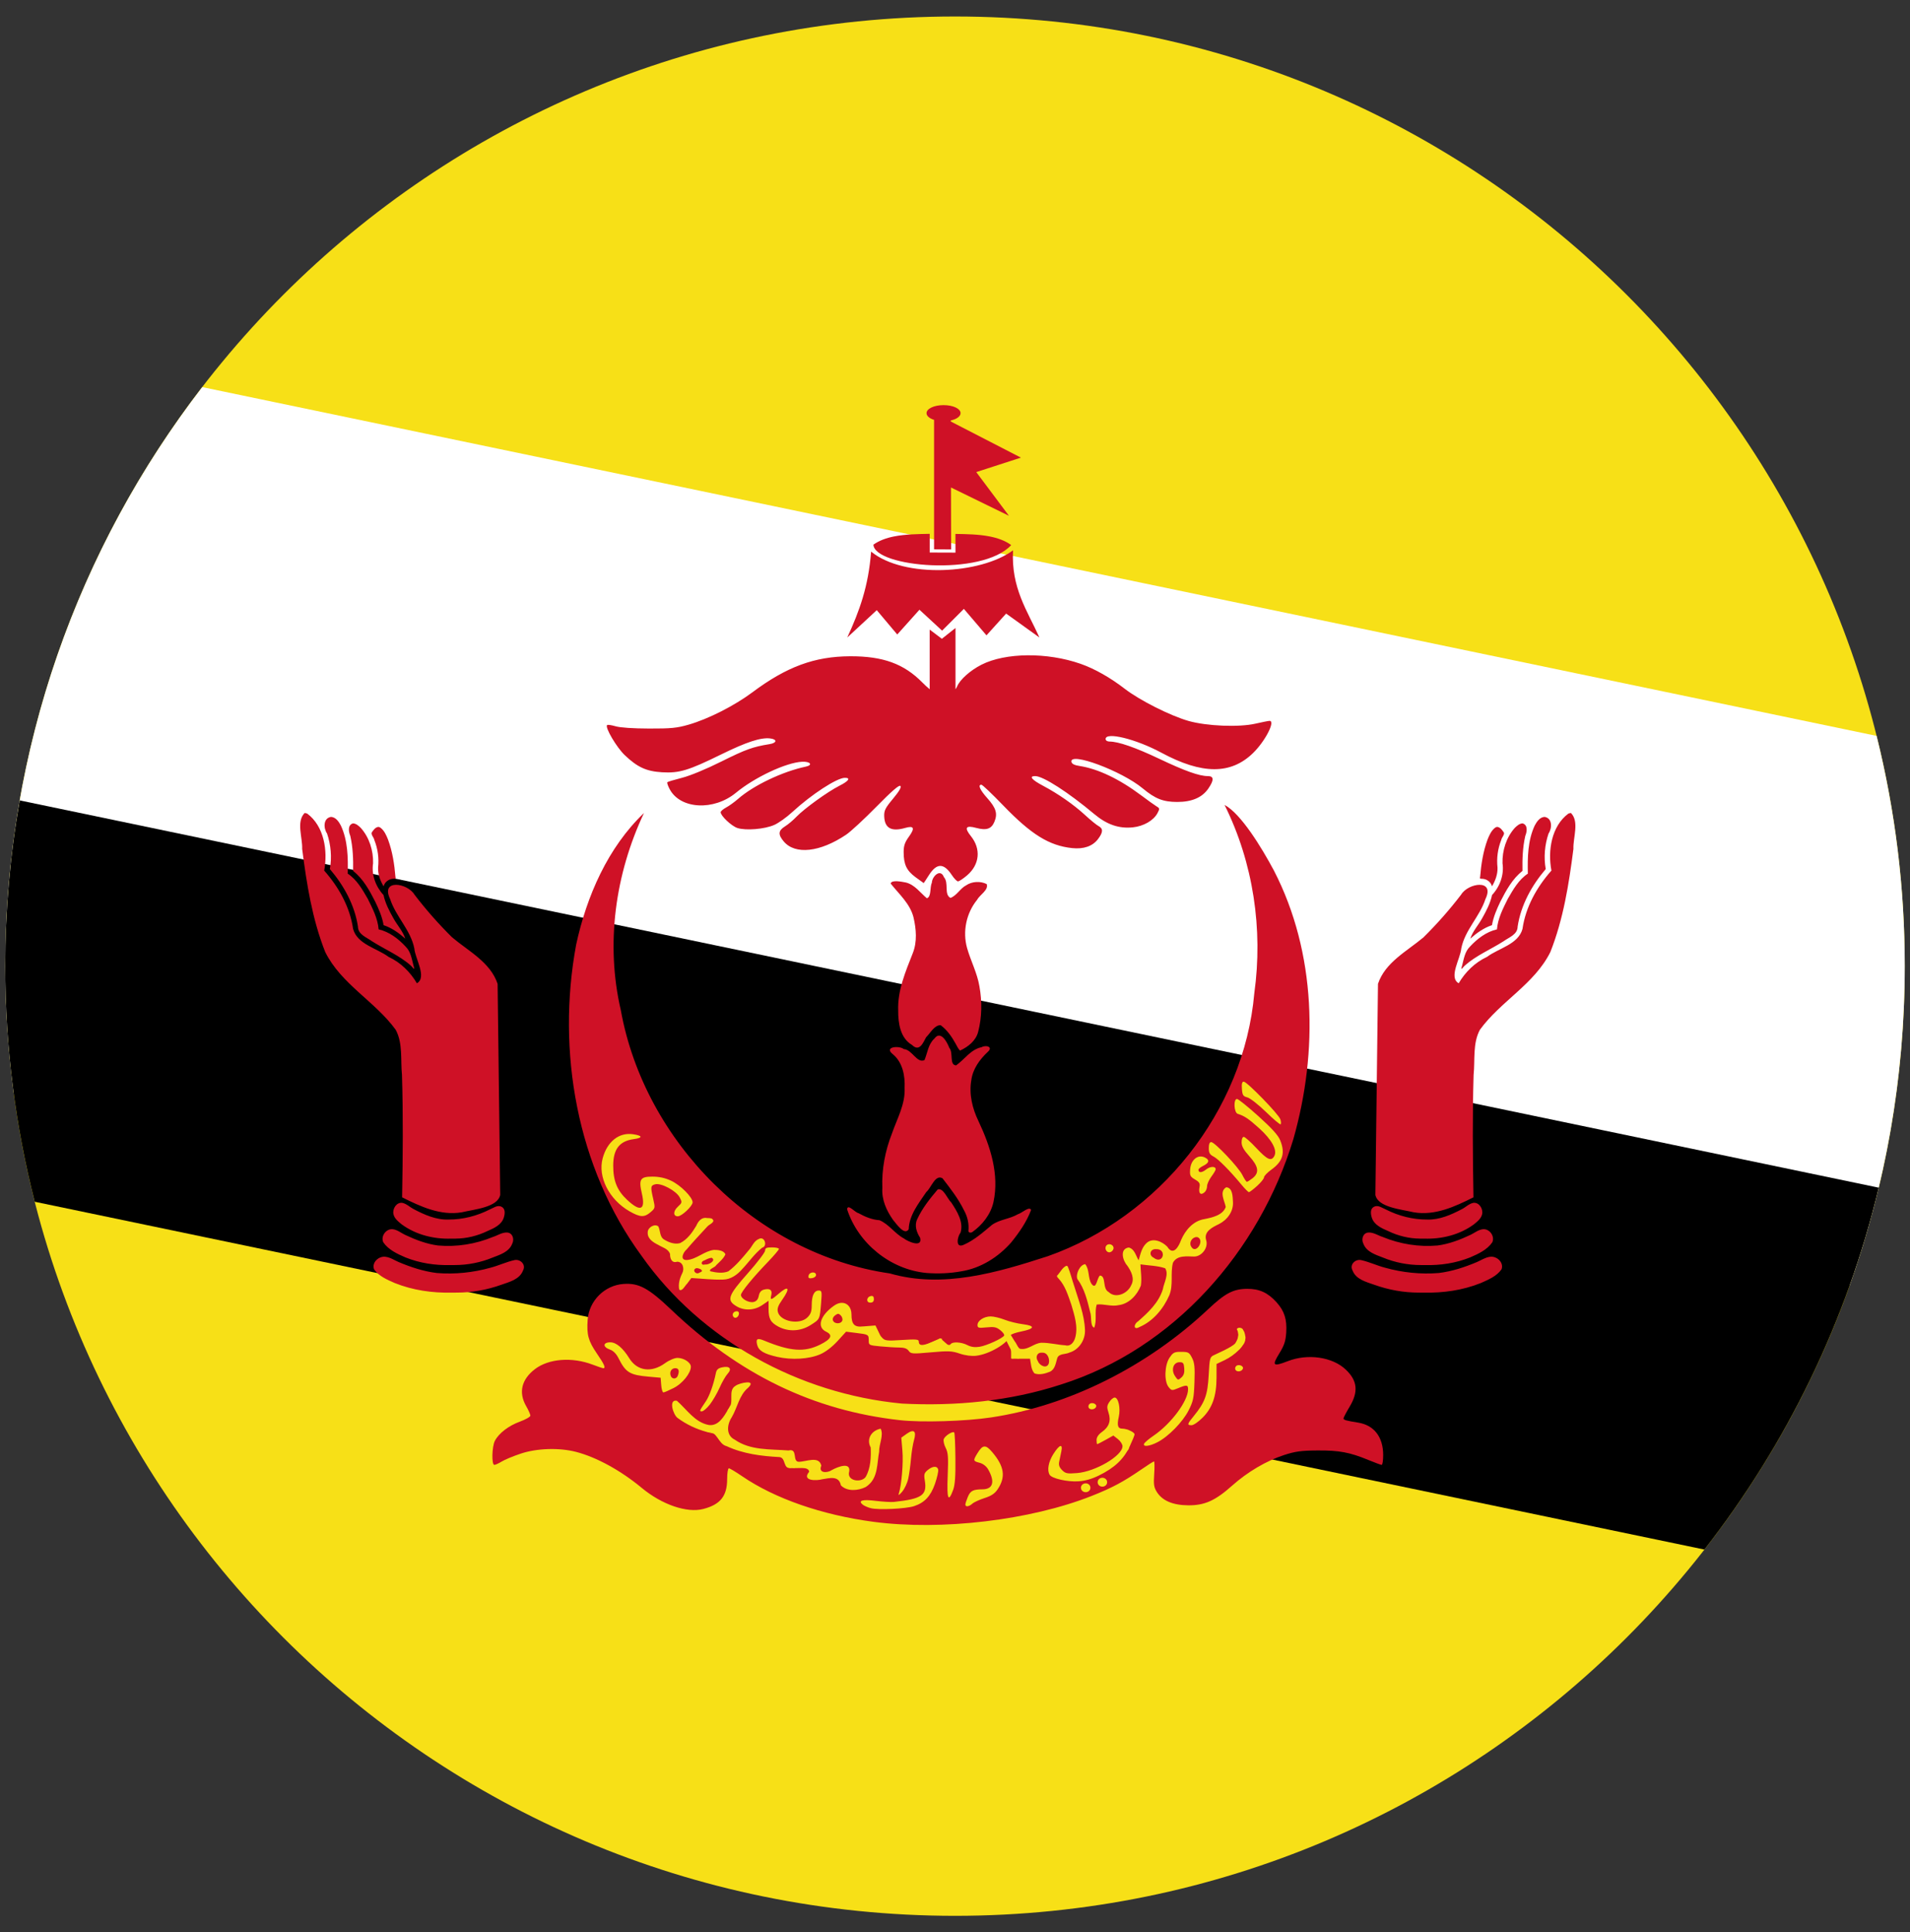
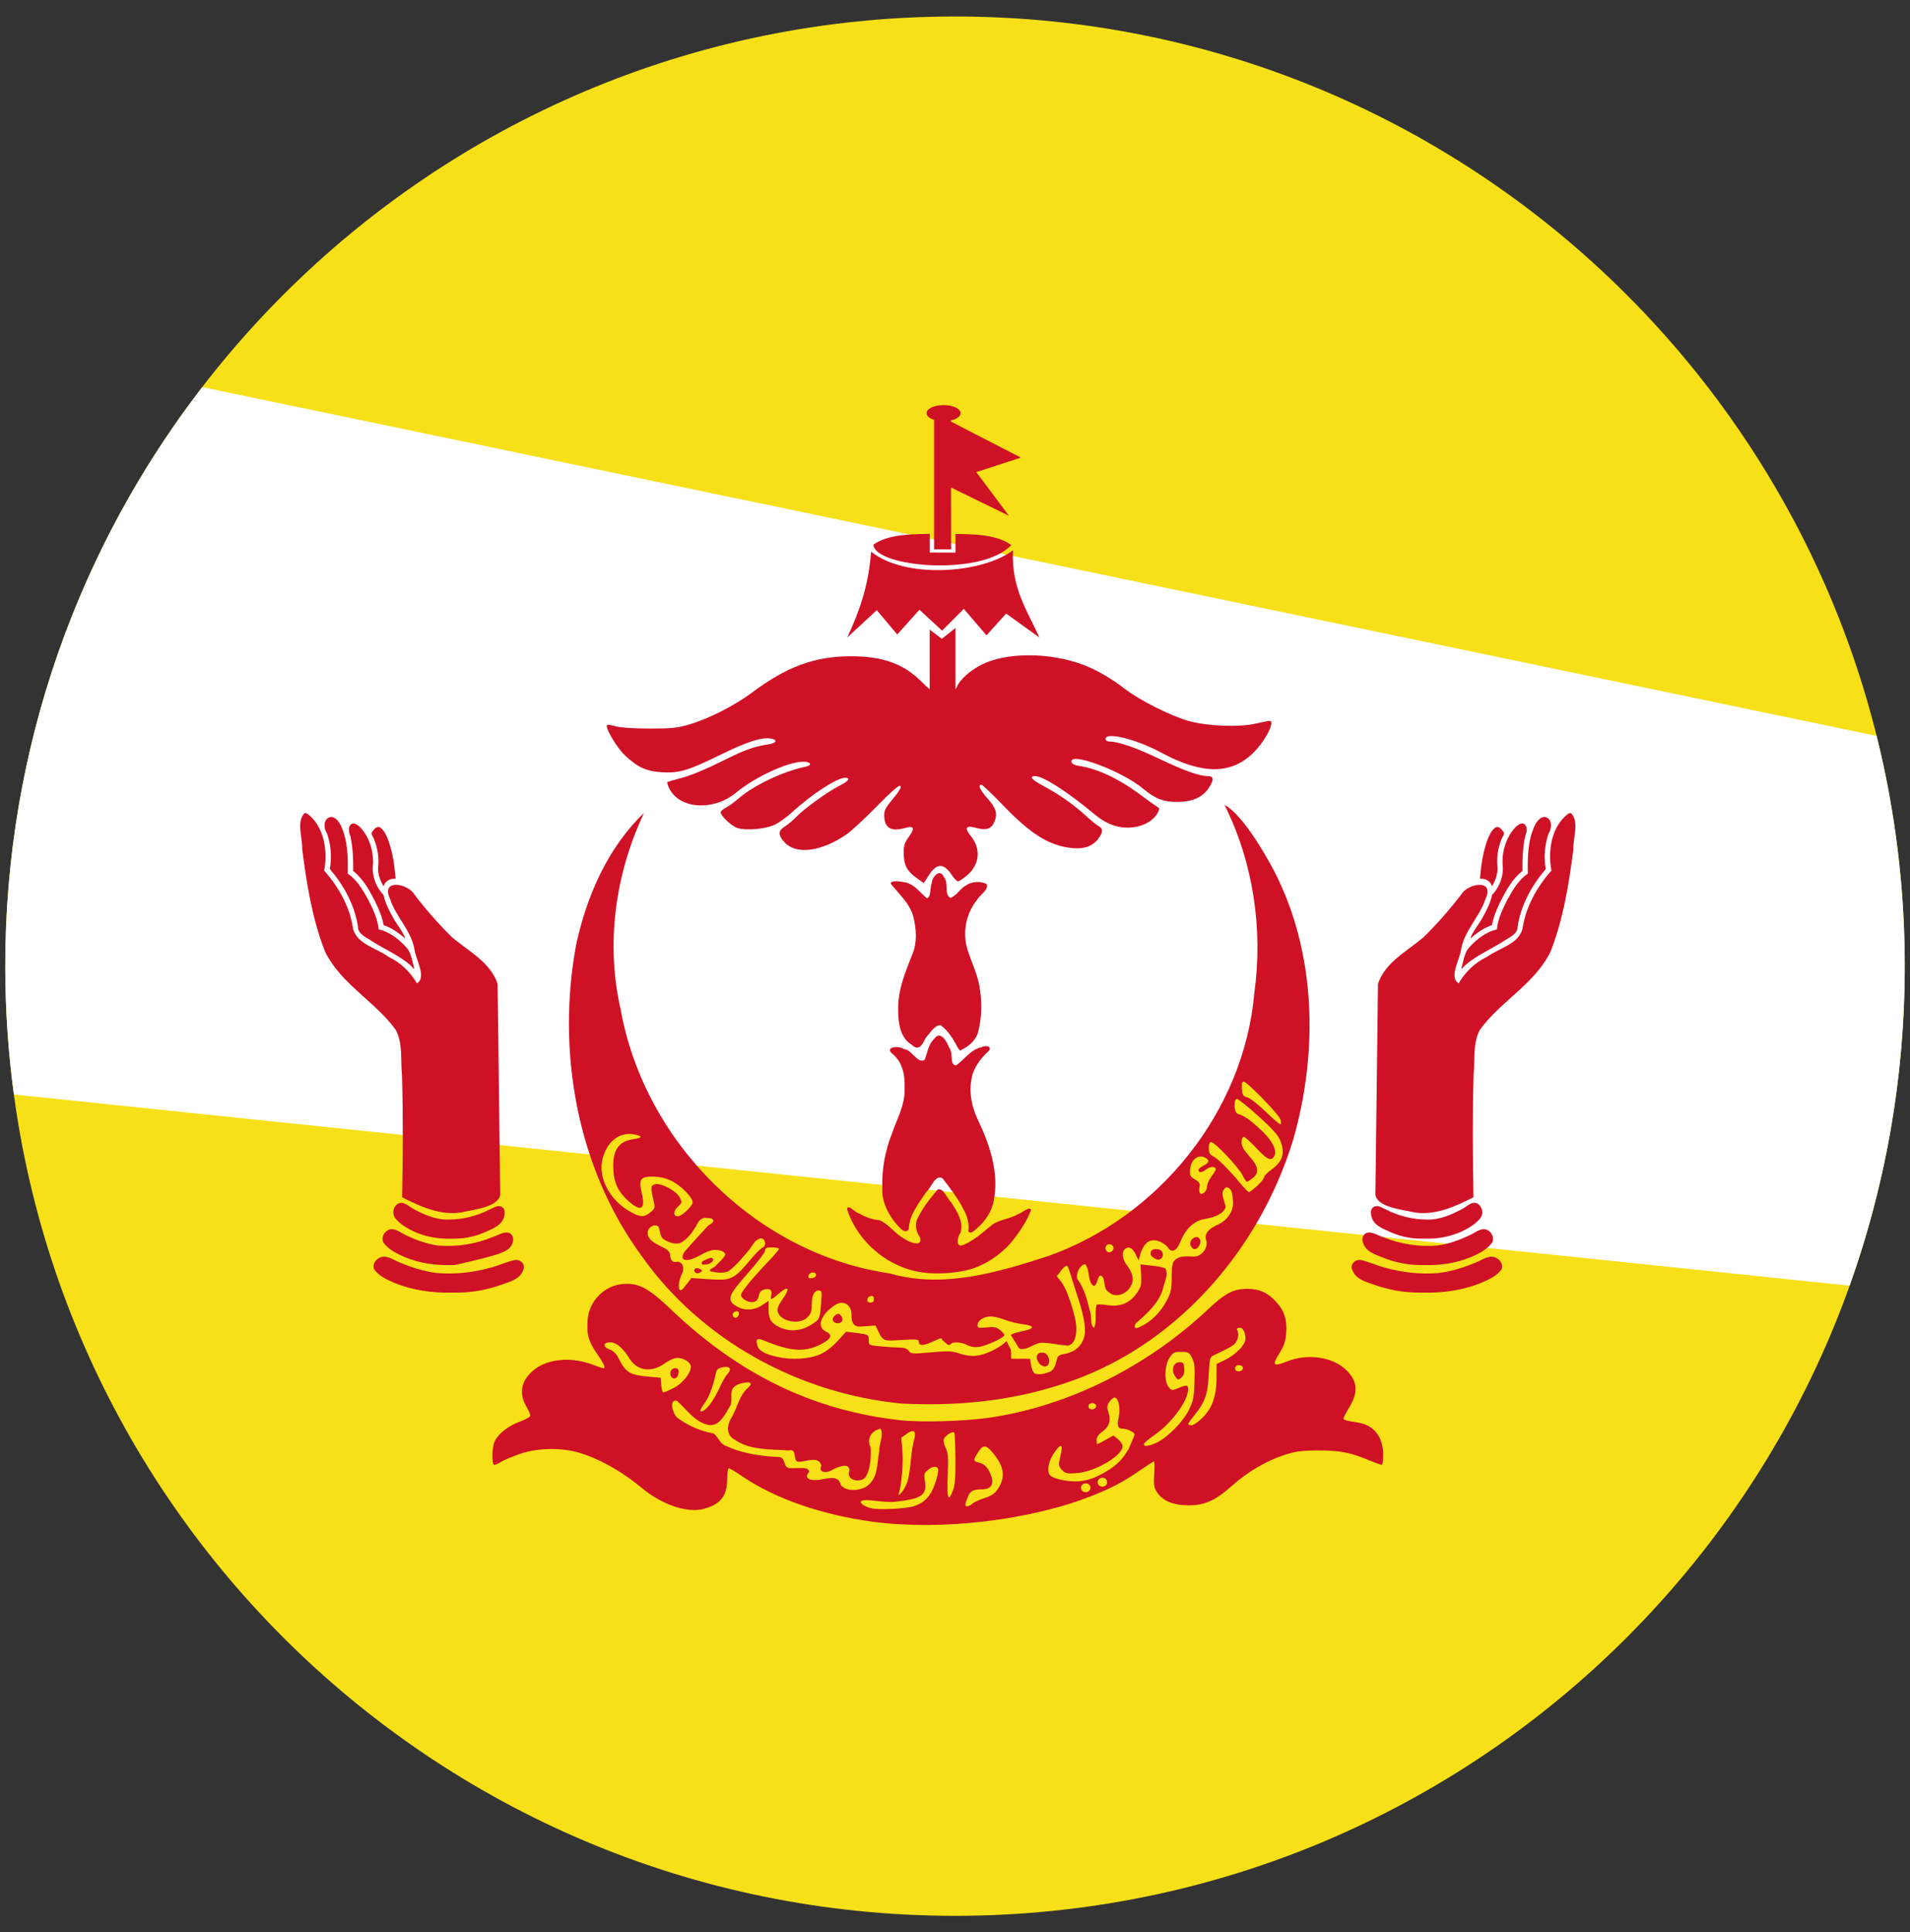
<svg xmlns="http://www.w3.org/2000/svg" width="85" height="86" viewBox="0 0 85 86" fill="none">
  <rect x="0" y="0" width="85" height="86" fill="#333333" stroke="none" />
  <path d="M42.5 0.734C65.843 0.734 84.766 19.658 84.766 43C84.766 66.343 65.843 85.266 42.5 85.266C19.158 85.266 0.234 66.343 0.234 43C0.234 19.658 19.158 0.734 42.5 0.734Z" fill="#F7E017" />
  <path d="M0.62 48.712L82.311 57.221C83.899 52.777 84.766 47.99 84.766 42.999C84.768 39.545 84.347 36.103 83.513 32.752L9.001 17.229C3.505 24.362 0.234 33.298 0.234 42.999C0.234 44.937 0.368 46.843 0.62 48.712Z" fill="white" />
-   <path d="M1.546 53.485L75.851 68.965C79.5 64.285 82.183 58.817 83.608 52.859L0.877 35.623C0.449 38.059 0.234 40.528 0.234 43.001C0.234 46.62 0.69 50.132 1.546 53.485Z" fill="black" />
-   <path d="M38.868 67.73C36.58 67.426 34.483 66.698 33.026 65.701C32.744 65.508 32.478 65.349 32.437 65.349C32.395 65.349 32.36 65.564 32.36 65.83C32.36 66.583 32.058 66.962 31.297 67.159C30.569 67.348 29.458 66.967 28.558 66.22C27.626 65.446 26.55 64.856 25.639 64.619C24.888 64.423 23.892 64.455 23.173 64.696C22.838 64.808 22.458 64.966 22.326 65.048C22.195 65.129 22.047 65.196 21.999 65.196C21.872 65.196 21.89 64.386 22.023 64.127C22.199 63.788 22.633 63.454 23.139 63.27C23.394 63.176 23.603 63.057 23.603 63.004C23.603 62.951 23.517 62.756 23.411 62.573C23.069 61.972 23.209 61.391 23.807 60.934C24.419 60.466 25.455 60.386 26.371 60.734C26.602 60.822 26.817 60.894 26.848 60.894C26.969 60.894 26.896 60.725 26.564 60.242C26.181 59.682 26.105 59.405 26.152 58.739C26.214 57.895 26.901 57.205 27.744 57.144C28.432 57.094 28.859 57.326 29.874 58.292C32.905 61.182 36.2 62.775 40.043 63.206C41.014 63.315 42.965 63.257 44.11 63.084C47.568 62.563 51.053 60.824 53.774 58.261C54.528 57.551 54.89 57.364 55.508 57.361C56.046 57.359 56.423 57.532 56.808 57.958C57.159 58.348 57.278 58.718 57.24 59.309C57.215 59.689 57.154 59.875 56.928 60.243C56.595 60.785 56.652 60.835 57.311 60.58C58.202 60.232 59.3 60.393 59.891 60.956C60.413 61.45 60.462 61.945 60.057 62.616C59.909 62.862 59.789 63.093 59.789 63.129C59.789 63.197 59.901 63.228 60.442 63.316C61.15 63.429 61.555 63.955 61.555 64.759C61.555 65 61.525 65.196 61.489 65.196C61.453 65.196 61.185 65.098 60.893 64.977C60.069 64.637 59.6 64.549 58.636 64.555C57.902 64.56 57.649 64.594 57.137 64.761C56.354 65.017 55.516 65.511 54.833 66.12C54.081 66.791 53.607 67.002 52.875 66.996C52.194 66.989 51.728 66.792 51.483 66.403C51.352 66.195 51.333 66.069 51.365 65.599C51.386 65.293 51.381 65.042 51.356 65.042C51.33 65.042 51.066 65.21 50.767 65.417C49.982 65.956 49.482 66.222 48.584 66.578C45.846 67.662 41.894 68.131 38.868 67.73L38.868 67.73ZM66.307 55.936C66.606 55.889 66.935 56.183 66.823 56.491C66.607 56.802 66.236 56.954 65.901 57.103C65.099 57.425 64.226 57.55 63.364 57.529C63.661 57.528 63.263 57.532 63.151 57.529C62.469 57.531 61.791 57.408 61.15 57.177C60.793 57.052 60.339 56.938 60.192 56.543C60.05 56.286 60.308 56.03 60.569 56.081C60.932 56.16 61.271 56.325 61.631 56.419C62.408 56.638 63.225 56.722 64.03 56.657C64.618 56.585 65.188 56.397 65.732 56.167C65.921 56.084 66.098 55.962 66.307 55.936H66.307ZM17.161 55.936C16.863 55.889 16.533 56.183 16.646 56.491C16.861 56.802 17.232 56.954 17.567 57.103C18.37 57.425 19.242 57.55 20.104 57.529C19.807 57.528 20.206 57.532 20.317 57.529C20.999 57.531 21.677 57.408 22.319 57.177C22.675 57.052 23.13 56.938 23.276 56.543C23.419 56.286 23.16 56.03 22.9 56.081C22.537 56.16 22.197 56.325 21.837 56.419C21.061 56.638 20.243 56.722 19.439 56.657C18.85 56.585 18.28 56.397 17.736 56.167C17.547 56.084 17.37 55.962 17.161 55.936ZM17.493 54.71C17.191 54.665 16.931 55.013 17.057 55.29C17.289 55.626 17.68 55.806 18.044 55.963C18.679 56.217 19.368 56.323 20.05 56.303C19.791 56.302 20.139 56.306 20.235 56.303C20.816 56.303 21.391 56.189 21.927 55.968C22.255 55.841 22.656 55.717 22.793 55.357C22.899 55.158 22.818 54.87 22.568 54.855C22.34 54.843 22.144 54.988 21.933 55.053C21.167 55.37 20.323 55.505 19.497 55.433C18.983 55.367 18.491 55.177 18.024 54.957C17.848 54.872 17.691 54.74 17.494 54.71L17.493 54.71ZM17.901 53.534C17.642 53.503 17.464 53.795 17.508 54.028C17.547 54.233 17.73 54.371 17.882 54.496C18.512 54.957 19.31 55.153 20.083 55.127C19.782 55.126 20.485 55.132 20.271 55.126C20.761 55.124 21.244 55.005 21.685 54.793C21.979 54.665 22.324 54.517 22.423 54.181C22.471 54.024 22.5 53.8 22.324 53.712C22.139 53.609 21.956 53.767 21.788 53.832C21.222 54.12 20.592 54.28 19.956 54.277C19.406 54.296 18.888 54.065 18.412 53.815C18.239 53.727 18.096 53.574 17.901 53.534L17.901 53.534ZM13.559 36.182C13.174 36.567 13.468 37.277 13.447 37.782C13.647 39.336 13.894 40.911 14.475 42.374C15.185 43.804 16.695 44.569 17.61 45.832C17.937 46.441 17.82 47.174 17.889 47.84C17.944 49.656 17.927 51.472 17.895 53.288C18.715 53.699 19.605 54.114 20.548 53.955C21.107 53.822 22.145 53.739 22.261 53.182L22.145 43.788C21.827 42.829 20.851 42.333 20.121 41.719C19.519 41.124 18.959 40.489 18.445 39.817C18.135 39.295 16.924 39.107 17.362 40.015C17.619 40.801 18.274 41.387 18.439 42.213C18.474 42.666 19.015 43.498 18.553 43.762C18.26 43.264 17.835 42.839 17.291 42.586C16.768 42.196 15.902 42.033 15.713 41.343C15.574 40.365 15.073 39.479 14.427 38.746C14.593 37.867 14.427 36.768 13.668 36.207L13.559 36.181V36.182ZM14.73 36.357C14.38 36.414 14.392 36.86 14.554 37.095C14.726 37.601 14.773 38.152 14.68 38.679C15.302 39.407 15.784 40.279 15.929 41.236C15.933 41.595 16.311 41.714 16.556 41.892C17.132 42.259 17.779 42.524 18.292 42.983C18.4 43.098 18.481 43.222 18.405 42.987C18.325 42.686 18.284 42.354 18.048 42.126C17.725 41.779 17.321 41.469 16.85 41.363C16.811 40.877 16.58 40.431 16.366 40.001C16.129 39.59 15.881 39.149 15.475 38.883C15.491 38.162 15.479 37.406 15.169 36.742C15.079 36.571 14.944 36.368 14.73 36.357ZM15.709 36.645C15.465 36.717 15.512 37.018 15.589 37.202C15.706 37.712 15.724 38.239 15.715 38.76C16.163 39.114 16.443 39.628 16.698 40.129C16.858 40.463 17.01 40.808 17.071 41.176C17.434 41.296 17.752 41.524 18.036 41.776C17.924 41.435 17.673 41.172 17.504 40.861C17.321 40.537 17.146 40.2 17.068 39.834C16.719 39.461 16.526 38.932 16.603 38.422C16.618 37.857 16.436 37.274 16.058 36.849C15.963 36.755 15.85 36.652 15.71 36.645L15.709 36.645ZM16.823 36.804C16.691 36.828 16.61 36.954 16.539 37.057C16.512 37.16 16.638 37.27 16.658 37.383C16.814 37.773 16.872 38.197 16.826 38.615C16.815 38.91 16.921 39.199 17.072 39.449C17.115 39.265 17.286 39.132 17.472 39.114C17.539 39.102 17.639 39.136 17.599 39.033C17.552 38.468 17.466 37.899 17.268 37.365C17.192 37.174 17.105 36.973 16.939 36.843C16.906 36.819 16.866 36.798 16.823 36.804L16.823 36.804ZM65.975 54.71C66.277 54.665 66.537 55.013 66.411 55.29C66.179 55.626 65.789 55.806 65.424 55.963C64.789 56.217 64.1 56.323 63.418 56.303C63.677 56.302 63.33 56.306 63.234 56.303C62.653 56.303 62.078 56.189 61.541 55.968C61.213 55.841 60.812 55.717 60.676 55.357C60.57 55.158 60.651 54.87 60.9 54.855C61.128 54.843 61.325 54.988 61.535 55.053C62.302 55.37 63.145 55.505 63.971 55.433C64.486 55.367 64.978 55.177 65.445 54.957C65.62 54.872 65.778 54.74 65.975 54.71ZM65.567 53.534C65.826 53.503 66.004 53.795 65.961 54.028C65.922 54.233 65.739 54.371 65.586 54.496C64.957 54.957 64.159 55.153 63.386 55.127C63.686 55.126 62.983 55.132 63.197 55.126C62.708 55.124 62.224 55.005 61.783 54.793C61.489 54.665 61.144 54.517 61.045 54.181C60.998 54.024 60.968 53.8 61.144 53.712C61.329 53.609 61.513 53.767 61.681 53.832C62.246 54.12 62.877 54.28 63.513 54.277C64.062 54.296 64.58 54.065 65.057 53.815C65.23 53.727 65.372 53.574 65.567 53.534V53.534ZM69.909 36.182C70.294 36.567 70.001 37.277 70.021 37.782C69.822 39.336 69.574 40.911 68.994 42.374C68.283 43.804 66.773 44.569 65.859 45.832C65.532 46.441 65.648 47.174 65.579 47.84C65.525 49.656 65.542 51.472 65.573 53.288C64.754 53.699 63.864 54.114 62.92 53.955C62.361 53.822 61.324 53.739 61.208 53.182L61.324 43.788C61.642 42.829 62.618 42.333 63.347 41.719C63.949 41.124 64.51 40.489 65.024 39.817C65.334 39.295 66.544 39.107 66.106 40.015C65.849 40.801 65.194 41.387 65.03 42.213C64.994 42.666 64.454 43.498 64.915 43.762C65.208 43.264 65.634 42.839 66.177 42.586C66.701 42.196 67.566 42.033 67.755 41.343C67.894 40.365 68.395 39.479 69.042 38.746C68.875 37.867 69.041 36.768 69.801 36.207L69.909 36.181V36.182ZM68.739 36.357C69.089 36.414 69.077 36.86 68.915 37.095C68.743 37.601 68.695 38.152 68.789 38.679C68.167 39.407 67.684 40.279 67.539 41.236C67.536 41.595 67.157 41.714 66.912 41.892C66.337 42.259 65.689 42.524 65.177 42.983C65.069 43.098 64.987 43.222 65.064 42.987C65.144 42.686 65.185 42.354 65.421 42.126C65.744 41.779 66.147 41.469 66.618 41.363C66.657 40.877 66.889 40.431 67.103 40.001C67.34 39.59 67.587 39.149 67.993 38.883C67.977 38.162 67.989 37.406 68.299 36.742C68.39 36.571 68.524 36.368 68.739 36.357ZM67.759 36.645C68.003 36.717 67.956 37.018 67.879 37.202C67.762 37.712 67.744 38.239 67.754 38.76C67.306 39.114 67.026 39.628 66.77 40.129C66.611 40.463 66.459 40.808 66.397 41.176C66.034 41.296 65.716 41.524 65.432 41.776C65.544 41.435 65.796 41.172 65.964 40.861C66.147 40.537 66.323 40.2 66.4 39.834C66.75 39.461 66.942 38.932 66.866 38.422C66.85 37.857 67.032 37.274 67.41 36.849C67.505 36.755 67.619 36.652 67.759 36.645L67.759 36.645ZM66.645 36.804C66.778 36.828 66.858 36.954 66.929 37.057C66.957 37.16 66.83 37.27 66.81 37.383C66.654 37.773 66.597 38.197 66.643 38.615C66.653 38.91 66.547 39.199 66.397 39.449C66.353 39.265 66.182 39.132 65.996 39.114C65.929 39.102 65.83 39.136 65.869 39.033C65.916 38.468 66.002 37.899 66.2 37.365C66.277 37.174 66.364 36.973 66.529 36.843C66.563 36.819 66.603 36.798 66.645 36.804L66.645 36.804ZM42.321 21.696L44.901 22.956L43.446 21.011L45.432 20.367L42.314 18.76L42.313 18.713C42.576 18.656 42.748 18.53 42.748 18.388C42.748 18.194 42.428 18.031 41.992 18.031C41.556 18.031 41.233 18.194 41.233 18.388C41.233 18.511 41.362 18.622 41.568 18.686V24.449L42.328 24.453L42.321 21.696ZM41.223 56.654C39.629 56.503 38.19 55.341 37.698 53.819C37.725 53.557 38.051 53.966 38.205 53.993C38.495 54.154 38.808 54.286 39.141 54.307C39.562 54.487 39.821 54.902 40.223 55.118C40.409 55.263 41.068 55.548 40.946 55.086C40.791 54.845 40.685 54.54 40.818 54.264C41.041 53.774 41.385 53.346 41.731 52.938C41.986 52.852 42.156 53.354 42.338 53.523C42.589 53.91 42.893 54.383 42.745 54.864C42.601 55.043 42.506 55.579 42.892 55.399C43.367 55.19 43.756 54.838 44.15 54.511C44.495 54.27 44.936 54.253 45.297 54.041C45.465 53.999 45.814 53.664 45.886 53.85C45.689 54.38 45.357 54.855 45.003 55.293C44.428 55.948 43.652 56.441 42.783 56.581C42.27 56.675 41.743 56.694 41.222 56.655L41.223 56.654ZM42.522 27.95L41.916 28.43L41.373 28.02V30.676C41.259 30.581 41.151 30.481 41.048 30.376C40.224 29.54 39.294 29.203 37.833 29.208C36.25 29.215 35.008 29.673 33.485 30.811C32.689 31.406 31.525 31.998 30.649 32.251C30.126 32.402 29.865 32.428 28.883 32.425C28.181 32.424 27.599 32.384 27.395 32.324C27.212 32.271 27.042 32.246 27.017 32.271C26.915 32.373 27.439 33.264 27.809 33.615C28.375 34.151 28.768 34.329 29.465 34.371C30.23 34.416 30.636 34.293 32.087 33.58C33.217 33.025 33.856 32.815 34.273 32.865C34.597 32.903 34.579 33.066 34.246 33.119C33.505 33.238 33.186 33.353 32.11 33.889C31.426 34.231 30.709 34.527 30.348 34.618C30.014 34.703 29.722 34.791 29.699 34.813C29.676 34.836 29.724 34.979 29.807 35.131C30.284 36.017 31.767 36.094 32.75 35.284C33.589 34.591 34.994 33.933 35.701 33.902C36.067 33.886 36.187 34.051 35.86 34.12C34.83 34.336 33.531 34.955 32.846 35.556C32.688 35.695 32.448 35.868 32.314 35.939C32.181 36.011 32.071 36.106 32.071 36.148C32.071 36.31 32.552 36.764 32.815 36.851C33.188 36.974 34.029 36.904 34.456 36.715C34.647 36.632 35.009 36.373 35.261 36.14C36.117 35.353 37.247 34.618 37.599 34.618C37.871 34.618 37.772 34.761 37.353 34.973C36.838 35.233 35.8 35.982 35.451 36.344C35.303 36.499 35.071 36.696 34.932 36.781C34.632 36.967 34.618 37.141 34.878 37.449C35.385 38.053 36.495 37.931 37.658 37.147C37.86 37.01 38.467 36.449 39.007 35.899C39.684 35.21 40.014 34.924 40.068 34.979C40.124 35.034 40.022 35.21 39.743 35.546C39.395 35.964 39.34 36.074 39.35 36.333C39.371 36.862 39.668 37.025 40.289 36.847C40.676 36.736 40.725 36.855 40.452 37.233C40.267 37.488 40.215 37.641 40.215 37.922C40.215 38.471 40.346 38.749 40.743 39.04C40.938 39.184 41.102 39.302 41.107 39.303C41.11 39.304 41.213 39.148 41.335 38.956C41.684 38.404 42 38.4 42.359 38.946C42.462 39.101 42.585 39.227 42.633 39.227C42.683 39.227 42.865 39.106 43.039 38.958C43.597 38.48 43.665 37.784 43.209 37.215C42.903 36.835 42.976 36.72 43.443 36.847C43.899 36.969 44.121 36.895 44.254 36.574C44.405 36.211 44.329 35.959 43.929 35.513C43.607 35.151 43.509 34.925 43.675 34.925C43.72 34.925 44.156 35.34 44.645 35.847C45.897 37.145 46.693 37.638 47.714 37.746C48.225 37.8 48.62 37.663 48.859 37.351C49.093 37.045 49.101 36.879 48.888 36.765C48.798 36.717 48.528 36.497 48.288 36.275C47.78 35.808 47.09 35.327 46.419 34.972C45.908 34.701 45.779 34.541 46.068 34.541C46.422 34.541 47.529 35.253 48.704 36.236C49.26 36.701 49.798 36.886 50.416 36.822C50.893 36.772 51.334 36.519 51.509 36.193C51.614 35.996 51.611 35.972 51.478 35.894C51.399 35.847 51.087 35.625 50.787 35.399C49.813 34.67 48.862 34.217 48.051 34.092C47.812 34.056 47.7 33.999 47.682 33.907C47.592 33.444 49.921 34.311 50.855 35.089C51.414 35.553 51.762 35.69 52.386 35.692C53.041 35.693 53.504 35.494 53.777 35.091C54.035 34.713 54.026 34.541 53.75 34.541C53.37 34.541 52.728 34.312 51.585 33.769C50.529 33.268 49.772 33.004 49.38 33.004C49.275 33.004 49.203 32.958 49.203 32.89C49.203 32.559 50.553 32.891 51.681 33.498C53.491 34.474 54.778 34.479 55.767 33.512C56.308 32.984 56.769 32.083 56.498 32.083C56.453 32.083 56.17 32.139 55.867 32.208C55.134 32.375 53.703 32.317 52.891 32.086C52.089 31.858 50.731 31.175 50.067 30.665C49.406 30.154 48.711 29.762 48.085 29.543C46.598 29.024 44.748 29.041 43.679 29.583C43.184 29.833 42.721 30.245 42.596 30.547C42.577 30.593 42.552 30.636 42.522 30.675V27.95ZM38.767 24.55C38.647 26.099 38.254 27.18 37.706 28.372L39.018 27.156L39.93 28.239L40.918 27.137L41.926 28.068L42.895 27.099L43.901 28.277L44.775 27.308L46.257 28.372C45.719 27.18 44.992 26.169 45.083 24.492C43.647 25.559 40.236 25.751 38.767 24.55ZM41.374 23.759C40.847 23.769 40.292 23.776 39.792 23.874C39.446 23.942 39.131 24.055 38.869 24.24C38.912 25.248 43.713 25.669 45.001 24.259C44.73 24.062 44.4 23.945 44.036 23.874C43.555 23.78 43.023 23.771 42.519 23.763L42.521 24.595L41.374 24.591V23.759ZM43.096 54.793C43.132 54.472 43.059 54.146 42.895 53.855C42.644 53.344 42.29 52.89 41.944 52.442C41.619 52.251 41.438 52.874 41.222 53.053C40.884 53.558 40.46 54.075 40.44 54.711C40.25 55.006 39.896 54.47 39.743 54.293C39.452 53.881 39.231 53.393 39.267 52.877C39.232 52.046 39.392 51.218 39.695 50.445C39.923 49.786 40.294 49.145 40.257 48.424C40.283 47.882 40.173 47.283 39.734 46.919C39.316 46.591 40.005 46.521 40.223 46.691C40.598 46.716 40.8 47.335 41.142 47.181C41.278 46.858 41.305 46.473 41.586 46.221C41.862 45.843 42.15 46.381 42.245 46.633C42.439 46.854 42.234 47.402 42.55 47.416C42.928 47.151 43.199 46.705 43.683 46.607C43.88 46.495 44.215 46.592 43.956 46.818C43.598 47.154 43.291 47.574 43.226 48.074C43.117 48.701 43.273 49.337 43.547 49.902C44.072 51.011 44.478 52.265 44.212 53.499C44.089 54.048 43.716 54.52 43.264 54.839C43.206 54.873 43.116 54.871 43.096 54.792V54.793ZM42.529 46.452C42.357 46.142 42.148 45.837 41.859 45.626C41.578 45.625 41.404 45.98 41.213 46.166C41.079 46.415 40.916 46.832 40.586 46.506C40.061 46.2 39.968 45.529 39.972 44.975C39.938 44.078 40.3 43.242 40.62 42.425C40.825 41.913 40.774 41.338 40.65 40.814C40.493 40.212 40.01 39.795 39.639 39.326C39.664 39.144 40.139 39.244 40.318 39.278C40.714 39.379 40.952 39.73 41.247 39.978C41.458 39.914 41.372 39.489 41.47 39.289C41.477 39.008 41.852 38.636 42.007 39.039C42.238 39.295 41.999 39.803 42.298 39.963C42.583 39.857 42.724 39.546 42.992 39.405C43.255 39.225 43.627 39.206 43.91 39.346C44.01 39.608 43.598 39.826 43.479 40.053C43.001 40.644 42.832 41.46 43.037 42.193C43.2 42.767 43.488 43.304 43.587 43.898C43.707 44.566 43.703 45.267 43.53 45.925C43.427 46.325 43.081 46.592 42.724 46.758C42.636 46.676 42.589 46.555 42.529 46.452ZM40.12 62.466C35.562 62.029 31.201 59.655 28.549 55.89C25.669 51.964 24.762 46.779 25.641 42.039C26.108 39.88 27.05 37.721 28.659 36.184C27.377 38.902 26.944 42.017 27.628 44.961C28.689 50.84 33.657 55.816 39.601 56.676C41.952 57.357 44.384 56.638 46.63 55.909C51.585 54.163 55.359 49.46 55.82 44.203C56.214 41.358 55.777 38.4 54.496 35.824C55.226 36.211 56.148 37.725 56.692 38.743C58.583 42.406 58.669 46.796 57.556 50.705C56.046 55.679 52.243 60.036 47.216 61.62C44.935 62.365 42.509 62.592 40.12 62.467L40.12 62.466Z" fill="#CF1126" />
+   <path d="M38.868 67.73C36.58 67.426 34.483 66.698 33.026 65.701C32.744 65.508 32.478 65.349 32.437 65.349C32.395 65.349 32.36 65.564 32.36 65.83C32.36 66.583 32.058 66.962 31.297 67.159C30.569 67.348 29.458 66.967 28.558 66.22C27.626 65.446 26.55 64.856 25.639 64.619C24.888 64.423 23.892 64.455 23.173 64.696C22.838 64.808 22.458 64.966 22.326 65.048C22.195 65.129 22.047 65.196 21.999 65.196C21.872 65.196 21.89 64.386 22.023 64.127C22.199 63.788 22.633 63.454 23.139 63.27C23.394 63.176 23.603 63.057 23.603 63.004C23.603 62.951 23.517 62.756 23.411 62.573C23.069 61.972 23.209 61.391 23.807 60.934C24.419 60.466 25.455 60.386 26.371 60.734C26.602 60.822 26.817 60.894 26.848 60.894C26.969 60.894 26.896 60.725 26.564 60.242C26.181 59.682 26.105 59.405 26.152 58.739C26.214 57.895 26.901 57.205 27.744 57.144C28.432 57.094 28.859 57.326 29.874 58.292C32.905 61.182 36.2 62.775 40.043 63.206C41.014 63.315 42.965 63.257 44.11 63.084C47.568 62.563 51.053 60.824 53.774 58.261C54.528 57.551 54.89 57.364 55.508 57.361C56.046 57.359 56.423 57.532 56.808 57.958C57.159 58.348 57.278 58.718 57.24 59.309C57.215 59.689 57.154 59.875 56.928 60.243C56.595 60.785 56.652 60.835 57.311 60.58C58.202 60.232 59.3 60.393 59.891 60.956C60.413 61.45 60.462 61.945 60.057 62.616C59.909 62.862 59.789 63.093 59.789 63.129C59.789 63.197 59.901 63.228 60.442 63.316C61.15 63.429 61.555 63.955 61.555 64.759C61.555 65 61.525 65.196 61.489 65.196C61.453 65.196 61.185 65.098 60.893 64.977C60.069 64.637 59.6 64.549 58.636 64.555C57.902 64.56 57.649 64.594 57.137 64.761C56.354 65.017 55.516 65.511 54.833 66.12C54.081 66.791 53.607 67.002 52.875 66.996C52.194 66.989 51.728 66.792 51.483 66.403C51.352 66.195 51.333 66.069 51.365 65.599C51.386 65.293 51.381 65.042 51.356 65.042C51.33 65.042 51.066 65.21 50.767 65.417C49.982 65.956 49.482 66.222 48.584 66.578C45.846 67.662 41.894 68.131 38.868 67.73L38.868 67.73ZM66.307 55.936C66.606 55.889 66.935 56.183 66.823 56.491C66.607 56.802 66.236 56.954 65.901 57.103C65.099 57.425 64.226 57.55 63.364 57.529C63.661 57.528 63.263 57.532 63.151 57.529C62.469 57.531 61.791 57.408 61.15 57.177C60.793 57.052 60.339 56.938 60.192 56.543C60.05 56.286 60.308 56.03 60.569 56.081C60.932 56.16 61.271 56.325 61.631 56.419C62.408 56.638 63.225 56.722 64.03 56.657C64.618 56.585 65.188 56.397 65.732 56.167C65.921 56.084 66.098 55.962 66.307 55.936H66.307ZM17.161 55.936C16.863 55.889 16.533 56.183 16.646 56.491C16.861 56.802 17.232 56.954 17.567 57.103C18.37 57.425 19.242 57.55 20.104 57.529C19.807 57.528 20.206 57.532 20.317 57.529C20.999 57.531 21.677 57.408 22.319 57.177C22.675 57.052 23.13 56.938 23.276 56.543C23.419 56.286 23.16 56.03 22.9 56.081C22.537 56.16 22.197 56.325 21.837 56.419C21.061 56.638 20.243 56.722 19.439 56.657C18.85 56.585 18.28 56.397 17.736 56.167C17.547 56.084 17.37 55.962 17.161 55.936ZM17.493 54.71C17.191 54.665 16.931 55.013 17.057 55.29C17.289 55.626 17.68 55.806 18.044 55.963C18.679 56.217 19.368 56.323 20.05 56.303C19.791 56.302 20.139 56.306 20.235 56.303C22.255 55.841 22.656 55.717 22.793 55.357C22.899 55.158 22.818 54.87 22.568 54.855C22.34 54.843 22.144 54.988 21.933 55.053C21.167 55.37 20.323 55.505 19.497 55.433C18.983 55.367 18.491 55.177 18.024 54.957C17.848 54.872 17.691 54.74 17.494 54.71L17.493 54.71ZM17.901 53.534C17.642 53.503 17.464 53.795 17.508 54.028C17.547 54.233 17.73 54.371 17.882 54.496C18.512 54.957 19.31 55.153 20.083 55.127C19.782 55.126 20.485 55.132 20.271 55.126C20.761 55.124 21.244 55.005 21.685 54.793C21.979 54.665 22.324 54.517 22.423 54.181C22.471 54.024 22.5 53.8 22.324 53.712C22.139 53.609 21.956 53.767 21.788 53.832C21.222 54.12 20.592 54.28 19.956 54.277C19.406 54.296 18.888 54.065 18.412 53.815C18.239 53.727 18.096 53.574 17.901 53.534L17.901 53.534ZM13.559 36.182C13.174 36.567 13.468 37.277 13.447 37.782C13.647 39.336 13.894 40.911 14.475 42.374C15.185 43.804 16.695 44.569 17.61 45.832C17.937 46.441 17.82 47.174 17.889 47.84C17.944 49.656 17.927 51.472 17.895 53.288C18.715 53.699 19.605 54.114 20.548 53.955C21.107 53.822 22.145 53.739 22.261 53.182L22.145 43.788C21.827 42.829 20.851 42.333 20.121 41.719C19.519 41.124 18.959 40.489 18.445 39.817C18.135 39.295 16.924 39.107 17.362 40.015C17.619 40.801 18.274 41.387 18.439 42.213C18.474 42.666 19.015 43.498 18.553 43.762C18.26 43.264 17.835 42.839 17.291 42.586C16.768 42.196 15.902 42.033 15.713 41.343C15.574 40.365 15.073 39.479 14.427 38.746C14.593 37.867 14.427 36.768 13.668 36.207L13.559 36.181V36.182ZM14.73 36.357C14.38 36.414 14.392 36.86 14.554 37.095C14.726 37.601 14.773 38.152 14.68 38.679C15.302 39.407 15.784 40.279 15.929 41.236C15.933 41.595 16.311 41.714 16.556 41.892C17.132 42.259 17.779 42.524 18.292 42.983C18.4 43.098 18.481 43.222 18.405 42.987C18.325 42.686 18.284 42.354 18.048 42.126C17.725 41.779 17.321 41.469 16.85 41.363C16.811 40.877 16.58 40.431 16.366 40.001C16.129 39.59 15.881 39.149 15.475 38.883C15.491 38.162 15.479 37.406 15.169 36.742C15.079 36.571 14.944 36.368 14.73 36.357ZM15.709 36.645C15.465 36.717 15.512 37.018 15.589 37.202C15.706 37.712 15.724 38.239 15.715 38.76C16.163 39.114 16.443 39.628 16.698 40.129C16.858 40.463 17.01 40.808 17.071 41.176C17.434 41.296 17.752 41.524 18.036 41.776C17.924 41.435 17.673 41.172 17.504 40.861C17.321 40.537 17.146 40.2 17.068 39.834C16.719 39.461 16.526 38.932 16.603 38.422C16.618 37.857 16.436 37.274 16.058 36.849C15.963 36.755 15.85 36.652 15.71 36.645L15.709 36.645ZM16.823 36.804C16.691 36.828 16.61 36.954 16.539 37.057C16.512 37.16 16.638 37.27 16.658 37.383C16.814 37.773 16.872 38.197 16.826 38.615C16.815 38.91 16.921 39.199 17.072 39.449C17.115 39.265 17.286 39.132 17.472 39.114C17.539 39.102 17.639 39.136 17.599 39.033C17.552 38.468 17.466 37.899 17.268 37.365C17.192 37.174 17.105 36.973 16.939 36.843C16.906 36.819 16.866 36.798 16.823 36.804L16.823 36.804ZM65.975 54.71C66.277 54.665 66.537 55.013 66.411 55.29C66.179 55.626 65.789 55.806 65.424 55.963C64.789 56.217 64.1 56.323 63.418 56.303C63.677 56.302 63.33 56.306 63.234 56.303C62.653 56.303 62.078 56.189 61.541 55.968C61.213 55.841 60.812 55.717 60.676 55.357C60.57 55.158 60.651 54.87 60.9 54.855C61.128 54.843 61.325 54.988 61.535 55.053C62.302 55.37 63.145 55.505 63.971 55.433C64.486 55.367 64.978 55.177 65.445 54.957C65.62 54.872 65.778 54.74 65.975 54.71ZM65.567 53.534C65.826 53.503 66.004 53.795 65.961 54.028C65.922 54.233 65.739 54.371 65.586 54.496C64.957 54.957 64.159 55.153 63.386 55.127C63.686 55.126 62.983 55.132 63.197 55.126C62.708 55.124 62.224 55.005 61.783 54.793C61.489 54.665 61.144 54.517 61.045 54.181C60.998 54.024 60.968 53.8 61.144 53.712C61.329 53.609 61.513 53.767 61.681 53.832C62.246 54.12 62.877 54.28 63.513 54.277C64.062 54.296 64.58 54.065 65.057 53.815C65.23 53.727 65.372 53.574 65.567 53.534V53.534ZM69.909 36.182C70.294 36.567 70.001 37.277 70.021 37.782C69.822 39.336 69.574 40.911 68.994 42.374C68.283 43.804 66.773 44.569 65.859 45.832C65.532 46.441 65.648 47.174 65.579 47.84C65.525 49.656 65.542 51.472 65.573 53.288C64.754 53.699 63.864 54.114 62.92 53.955C62.361 53.822 61.324 53.739 61.208 53.182L61.324 43.788C61.642 42.829 62.618 42.333 63.347 41.719C63.949 41.124 64.51 40.489 65.024 39.817C65.334 39.295 66.544 39.107 66.106 40.015C65.849 40.801 65.194 41.387 65.03 42.213C64.994 42.666 64.454 43.498 64.915 43.762C65.208 43.264 65.634 42.839 66.177 42.586C66.701 42.196 67.566 42.033 67.755 41.343C67.894 40.365 68.395 39.479 69.042 38.746C68.875 37.867 69.041 36.768 69.801 36.207L69.909 36.181V36.182ZM68.739 36.357C69.089 36.414 69.077 36.86 68.915 37.095C68.743 37.601 68.695 38.152 68.789 38.679C68.167 39.407 67.684 40.279 67.539 41.236C67.536 41.595 67.157 41.714 66.912 41.892C66.337 42.259 65.689 42.524 65.177 42.983C65.069 43.098 64.987 43.222 65.064 42.987C65.144 42.686 65.185 42.354 65.421 42.126C65.744 41.779 66.147 41.469 66.618 41.363C66.657 40.877 66.889 40.431 67.103 40.001C67.34 39.59 67.587 39.149 67.993 38.883C67.977 38.162 67.989 37.406 68.299 36.742C68.39 36.571 68.524 36.368 68.739 36.357ZM67.759 36.645C68.003 36.717 67.956 37.018 67.879 37.202C67.762 37.712 67.744 38.239 67.754 38.76C67.306 39.114 67.026 39.628 66.77 40.129C66.611 40.463 66.459 40.808 66.397 41.176C66.034 41.296 65.716 41.524 65.432 41.776C65.544 41.435 65.796 41.172 65.964 40.861C66.147 40.537 66.323 40.2 66.4 39.834C66.75 39.461 66.942 38.932 66.866 38.422C66.85 37.857 67.032 37.274 67.41 36.849C67.505 36.755 67.619 36.652 67.759 36.645L67.759 36.645ZM66.645 36.804C66.778 36.828 66.858 36.954 66.929 37.057C66.957 37.16 66.83 37.27 66.81 37.383C66.654 37.773 66.597 38.197 66.643 38.615C66.653 38.91 66.547 39.199 66.397 39.449C66.353 39.265 66.182 39.132 65.996 39.114C65.929 39.102 65.83 39.136 65.869 39.033C65.916 38.468 66.002 37.899 66.2 37.365C66.277 37.174 66.364 36.973 66.529 36.843C66.563 36.819 66.603 36.798 66.645 36.804L66.645 36.804ZM42.321 21.696L44.901 22.956L43.446 21.011L45.432 20.367L42.314 18.76L42.313 18.713C42.576 18.656 42.748 18.53 42.748 18.388C42.748 18.194 42.428 18.031 41.992 18.031C41.556 18.031 41.233 18.194 41.233 18.388C41.233 18.511 41.362 18.622 41.568 18.686V24.449L42.328 24.453L42.321 21.696ZM41.223 56.654C39.629 56.503 38.19 55.341 37.698 53.819C37.725 53.557 38.051 53.966 38.205 53.993C38.495 54.154 38.808 54.286 39.141 54.307C39.562 54.487 39.821 54.902 40.223 55.118C40.409 55.263 41.068 55.548 40.946 55.086C40.791 54.845 40.685 54.54 40.818 54.264C41.041 53.774 41.385 53.346 41.731 52.938C41.986 52.852 42.156 53.354 42.338 53.523C42.589 53.91 42.893 54.383 42.745 54.864C42.601 55.043 42.506 55.579 42.892 55.399C43.367 55.19 43.756 54.838 44.15 54.511C44.495 54.27 44.936 54.253 45.297 54.041C45.465 53.999 45.814 53.664 45.886 53.85C45.689 54.38 45.357 54.855 45.003 55.293C44.428 55.948 43.652 56.441 42.783 56.581C42.27 56.675 41.743 56.694 41.222 56.655L41.223 56.654ZM42.522 27.95L41.916 28.43L41.373 28.02V30.676C41.259 30.581 41.151 30.481 41.048 30.376C40.224 29.54 39.294 29.203 37.833 29.208C36.25 29.215 35.008 29.673 33.485 30.811C32.689 31.406 31.525 31.998 30.649 32.251C30.126 32.402 29.865 32.428 28.883 32.425C28.181 32.424 27.599 32.384 27.395 32.324C27.212 32.271 27.042 32.246 27.017 32.271C26.915 32.373 27.439 33.264 27.809 33.615C28.375 34.151 28.768 34.329 29.465 34.371C30.23 34.416 30.636 34.293 32.087 33.58C33.217 33.025 33.856 32.815 34.273 32.865C34.597 32.903 34.579 33.066 34.246 33.119C33.505 33.238 33.186 33.353 32.11 33.889C31.426 34.231 30.709 34.527 30.348 34.618C30.014 34.703 29.722 34.791 29.699 34.813C29.676 34.836 29.724 34.979 29.807 35.131C30.284 36.017 31.767 36.094 32.75 35.284C33.589 34.591 34.994 33.933 35.701 33.902C36.067 33.886 36.187 34.051 35.86 34.12C34.83 34.336 33.531 34.955 32.846 35.556C32.688 35.695 32.448 35.868 32.314 35.939C32.181 36.011 32.071 36.106 32.071 36.148C32.071 36.31 32.552 36.764 32.815 36.851C33.188 36.974 34.029 36.904 34.456 36.715C34.647 36.632 35.009 36.373 35.261 36.14C36.117 35.353 37.247 34.618 37.599 34.618C37.871 34.618 37.772 34.761 37.353 34.973C36.838 35.233 35.8 35.982 35.451 36.344C35.303 36.499 35.071 36.696 34.932 36.781C34.632 36.967 34.618 37.141 34.878 37.449C35.385 38.053 36.495 37.931 37.658 37.147C37.86 37.01 38.467 36.449 39.007 35.899C39.684 35.21 40.014 34.924 40.068 34.979C40.124 35.034 40.022 35.21 39.743 35.546C39.395 35.964 39.34 36.074 39.35 36.333C39.371 36.862 39.668 37.025 40.289 36.847C40.676 36.736 40.725 36.855 40.452 37.233C40.267 37.488 40.215 37.641 40.215 37.922C40.215 38.471 40.346 38.749 40.743 39.04C40.938 39.184 41.102 39.302 41.107 39.303C41.11 39.304 41.213 39.148 41.335 38.956C41.684 38.404 42 38.4 42.359 38.946C42.462 39.101 42.585 39.227 42.633 39.227C42.683 39.227 42.865 39.106 43.039 38.958C43.597 38.48 43.665 37.784 43.209 37.215C42.903 36.835 42.976 36.72 43.443 36.847C43.899 36.969 44.121 36.895 44.254 36.574C44.405 36.211 44.329 35.959 43.929 35.513C43.607 35.151 43.509 34.925 43.675 34.925C43.72 34.925 44.156 35.34 44.645 35.847C45.897 37.145 46.693 37.638 47.714 37.746C48.225 37.8 48.62 37.663 48.859 37.351C49.093 37.045 49.101 36.879 48.888 36.765C48.798 36.717 48.528 36.497 48.288 36.275C47.78 35.808 47.09 35.327 46.419 34.972C45.908 34.701 45.779 34.541 46.068 34.541C46.422 34.541 47.529 35.253 48.704 36.236C49.26 36.701 49.798 36.886 50.416 36.822C50.893 36.772 51.334 36.519 51.509 36.193C51.614 35.996 51.611 35.972 51.478 35.894C51.399 35.847 51.087 35.625 50.787 35.399C49.813 34.67 48.862 34.217 48.051 34.092C47.812 34.056 47.7 33.999 47.682 33.907C47.592 33.444 49.921 34.311 50.855 35.089C51.414 35.553 51.762 35.69 52.386 35.692C53.041 35.693 53.504 35.494 53.777 35.091C54.035 34.713 54.026 34.541 53.75 34.541C53.37 34.541 52.728 34.312 51.585 33.769C50.529 33.268 49.772 33.004 49.38 33.004C49.275 33.004 49.203 32.958 49.203 32.89C49.203 32.559 50.553 32.891 51.681 33.498C53.491 34.474 54.778 34.479 55.767 33.512C56.308 32.984 56.769 32.083 56.498 32.083C56.453 32.083 56.17 32.139 55.867 32.208C55.134 32.375 53.703 32.317 52.891 32.086C52.089 31.858 50.731 31.175 50.067 30.665C49.406 30.154 48.711 29.762 48.085 29.543C46.598 29.024 44.748 29.041 43.679 29.583C43.184 29.833 42.721 30.245 42.596 30.547C42.577 30.593 42.552 30.636 42.522 30.675V27.95ZM38.767 24.55C38.647 26.099 38.254 27.18 37.706 28.372L39.018 27.156L39.93 28.239L40.918 27.137L41.926 28.068L42.895 27.099L43.901 28.277L44.775 27.308L46.257 28.372C45.719 27.18 44.992 26.169 45.083 24.492C43.647 25.559 40.236 25.751 38.767 24.55ZM41.374 23.759C40.847 23.769 40.292 23.776 39.792 23.874C39.446 23.942 39.131 24.055 38.869 24.24C38.912 25.248 43.713 25.669 45.001 24.259C44.73 24.062 44.4 23.945 44.036 23.874C43.555 23.78 43.023 23.771 42.519 23.763L42.521 24.595L41.374 24.591V23.759ZM43.096 54.793C43.132 54.472 43.059 54.146 42.895 53.855C42.644 53.344 42.29 52.89 41.944 52.442C41.619 52.251 41.438 52.874 41.222 53.053C40.884 53.558 40.46 54.075 40.44 54.711C40.25 55.006 39.896 54.47 39.743 54.293C39.452 53.881 39.231 53.393 39.267 52.877C39.232 52.046 39.392 51.218 39.695 50.445C39.923 49.786 40.294 49.145 40.257 48.424C40.283 47.882 40.173 47.283 39.734 46.919C39.316 46.591 40.005 46.521 40.223 46.691C40.598 46.716 40.8 47.335 41.142 47.181C41.278 46.858 41.305 46.473 41.586 46.221C41.862 45.843 42.15 46.381 42.245 46.633C42.439 46.854 42.234 47.402 42.55 47.416C42.928 47.151 43.199 46.705 43.683 46.607C43.88 46.495 44.215 46.592 43.956 46.818C43.598 47.154 43.291 47.574 43.226 48.074C43.117 48.701 43.273 49.337 43.547 49.902C44.072 51.011 44.478 52.265 44.212 53.499C44.089 54.048 43.716 54.52 43.264 54.839C43.206 54.873 43.116 54.871 43.096 54.792V54.793ZM42.529 46.452C42.357 46.142 42.148 45.837 41.859 45.626C41.578 45.625 41.404 45.98 41.213 46.166C41.079 46.415 40.916 46.832 40.586 46.506C40.061 46.2 39.968 45.529 39.972 44.975C39.938 44.078 40.3 43.242 40.62 42.425C40.825 41.913 40.774 41.338 40.65 40.814C40.493 40.212 40.01 39.795 39.639 39.326C39.664 39.144 40.139 39.244 40.318 39.278C40.714 39.379 40.952 39.73 41.247 39.978C41.458 39.914 41.372 39.489 41.47 39.289C41.477 39.008 41.852 38.636 42.007 39.039C42.238 39.295 41.999 39.803 42.298 39.963C42.583 39.857 42.724 39.546 42.992 39.405C43.255 39.225 43.627 39.206 43.91 39.346C44.01 39.608 43.598 39.826 43.479 40.053C43.001 40.644 42.832 41.46 43.037 42.193C43.2 42.767 43.488 43.304 43.587 43.898C43.707 44.566 43.703 45.267 43.53 45.925C43.427 46.325 43.081 46.592 42.724 46.758C42.636 46.676 42.589 46.555 42.529 46.452ZM40.12 62.466C35.562 62.029 31.201 59.655 28.549 55.89C25.669 51.964 24.762 46.779 25.641 42.039C26.108 39.88 27.05 37.721 28.659 36.184C27.377 38.902 26.944 42.017 27.628 44.961C28.689 50.84 33.657 55.816 39.601 56.676C41.952 57.357 44.384 56.638 46.63 55.909C51.585 54.163 55.359 49.46 55.82 44.203C56.214 41.358 55.777 38.4 54.496 35.824C55.226 36.211 56.148 37.725 56.692 38.743C58.583 42.406 58.669 46.796 57.556 50.705C56.046 55.679 52.243 60.036 47.216 61.62C44.935 62.365 42.509 62.592 40.12 62.467L40.12 62.466Z" fill="#CF1126" />
  <path d="M40.675 67.034C41.147 66.878 41.415 66.592 41.608 66.042C41.703 65.768 41.768 65.483 41.752 65.408C41.712 65.232 41.508 65.242 41.284 65.428C41.13 65.557 41.111 65.622 41.155 65.884C41.267 66.546 41.032 66.71 39.78 66.845C39.656 66.858 39.297 66.837 38.98 66.798C38.384 66.723 38.172 66.782 38.388 66.962C38.453 67.016 38.618 67.09 38.755 67.124C39.09 67.21 40.317 67.152 40.675 67.034ZM43.271 66.924C43.342 66.859 43.585 66.747 43.812 66.674C44.115 66.577 44.271 66.473 44.398 66.283C44.766 65.736 44.697 65.264 44.157 64.629C43.864 64.283 43.734 64.293 43.5 64.676C43.298 65.006 43.303 65.028 43.594 65.103C43.746 65.142 43.892 65.255 43.973 65.393C44.289 65.941 44.196 66.28 43.727 66.284C43.302 66.287 43.185 66.348 43.07 66.623C43.01 66.766 42.961 66.918 42.961 66.962C42.961 67.078 43.122 67.058 43.271 66.924H43.271ZM42.419 66.305C42.499 66.088 42.528 65.697 42.518 64.899C42.513 64.292 42.489 63.777 42.465 63.753C42.394 63.682 42.045 63.908 41.998 64.053C41.975 64.129 42.014 64.303 42.085 64.441C42.194 64.652 42.208 64.849 42.175 65.678C42.132 66.724 42.201 66.9 42.419 66.305ZM40.42 65.807C40.463 65.612 40.517 65.212 40.542 64.92C40.567 64.629 40.627 64.26 40.674 64.1C40.795 63.692 40.673 63.584 40.35 63.813L40.11 63.985L40.16 64.572C40.206 65.101 40.122 66.088 40 66.471C39.967 66.572 40.015 66.546 40.148 66.39C40.256 66.265 40.379 66.001 40.42 65.807ZM38.647 66.091C39.078 65.73 39.028 65.114 39.124 64.612C39.114 64.278 39.337 63.878 39.193 63.586C38.79 63.66 38.542 64.042 38.748 64.422C38.765 64.864 38.749 65.344 38.523 65.735C38.337 65.99 37.749 65.927 37.777 65.565C37.924 65.02 37.272 65.285 37.017 65.428C36.82 65.565 36.405 65.575 36.55 65.232C36.454 64.775 35.867 65.061 35.547 65.059C35.246 65.053 35.522 64.448 35.09 64.555C34.285 64.491 33.398 64.562 32.702 64.076C32.294 63.88 32.355 63.39 32.567 63.073C32.82 62.64 32.892 62.098 33.295 61.762C33.693 61.38 32.919 61.542 32.745 61.67C32.357 61.883 32.718 62.429 32.4 62.732C32.215 63.047 31.971 63.481 31.541 63.421C30.922 63.304 30.565 62.728 30.122 62.342C29.741 62.266 29.955 62.959 30.151 63.105C30.54 63.395 30.994 63.608 31.462 63.733C31.928 63.658 31.943 64.269 32.341 64.365C33.072 64.705 33.887 64.807 34.685 64.849C34.998 64.875 34.822 65.433 35.234 65.323C35.464 65.382 35.984 65.237 36.01 65.504C35.661 65.919 36.344 65.909 36.597 65.835C36.922 65.785 37.335 65.662 37.421 66.106C37.691 66.391 38.188 66.349 38.518 66.186C38.564 66.159 38.607 66.127 38.647 66.091ZM31.586 62.515C31.717 62.348 31.913 62.011 32.022 61.766C32.13 61.519 32.291 61.239 32.38 61.143C32.588 60.919 32.472 60.78 32.137 60.855C31.959 60.894 31.887 60.959 31.858 61.112C31.757 61.613 31.575 62.126 31.413 62.365C31.121 62.797 31.113 62.815 31.234 62.815C31.297 62.815 31.455 62.68 31.586 62.515H31.586ZM27.16 59.741C26.829 59.741 26.815 59.95 27.138 60.062C27.294 60.116 27.426 60.248 27.532 60.461C27.846 61.086 28.031 61.197 28.865 61.27L29.4 61.318L29.426 61.643C29.439 61.822 29.482 61.971 29.523 61.971C29.564 61.971 29.771 61.881 29.98 61.775C30.373 61.577 30.745 61.114 30.745 60.826C30.745 60.639 30.432 60.435 30.147 60.435C30.021 60.435 29.779 60.537 29.589 60.675C28.994 61.106 28.357 61.019 28.009 60.458C27.723 59.995 27.424 59.741 27.16 59.741ZM30.05 60.893C30.208 60.893 30.247 61.01 30.161 61.233C30.102 61.386 29.909 61.391 29.852 61.24C29.783 61.062 29.879 60.893 30.05 60.893ZM52.465 60.166C52.249 60.174 52.185 60.221 52.048 60.425C51.824 60.758 51.801 61.48 52.008 61.735C52.137 61.893 52.156 61.897 52.429 61.783C52.809 61.624 52.873 61.63 52.872 61.834C52.869 62.356 52.121 63.363 51.336 63.898C51.124 64.043 50.935 64.203 50.915 64.256C50.859 64.405 51.149 64.372 51.506 64.19C51.993 63.942 52.632 63.29 52.894 62.776C53.102 62.366 53.132 62.227 53.157 61.509C53.179 60.849 53.161 60.655 53.049 60.435C52.924 60.188 52.884 60.166 52.569 60.166C52.532 60.166 52.497 60.165 52.465 60.166ZM52.492 60.627C52.654 60.627 52.683 60.663 52.702 60.897C52.718 61.091 52.684 61.209 52.576 61.306C52.43 61.438 52.418 61.437 52.288 61.24C52.106 60.961 52.219 60.627 52.492 60.627ZM48.904 65.669C49.596 65.329 50.003 64.946 50.266 64.392C50.389 64.129 50.491 63.881 50.491 63.838C50.491 63.742 50.151 63.584 49.947 63.584C49.743 63.584 49.702 63.443 49.789 63.055C49.874 62.676 49.772 62.2 49.605 62.2C49.545 62.2 49.438 62.289 49.368 62.397C49.259 62.563 49.253 62.634 49.333 62.876C49.451 63.236 49.358 63.504 49.037 63.733C48.884 63.842 48.8 63.967 48.8 64.088C48.8 64.191 48.813 64.275 48.829 64.275C48.845 64.275 49.013 64.188 49.202 64.083L49.547 63.89L49.75 64.049C49.861 64.137 49.954 64.28 49.954 64.367C49.954 64.788 48.755 65.495 47.931 65.561C47.492 65.596 47.418 65.581 47.266 65.43C47.142 65.305 47.106 65.201 47.137 65.055L47.231 64.601C47.307 64.235 47.15 64.285 46.878 64.712C46.655 65.066 46.589 65.442 46.714 65.641C46.817 65.803 47.5 65.958 47.983 65.928C48.287 65.91 48.587 65.825 48.904 65.669ZM53.517 63.096C53.952 62.663 54.136 62.134 54.139 61.318L54.14 60.705L54.499 60.535C54.965 60.312 55.407 59.87 55.407 59.625C55.407 59.372 55.295 59.385 55.092 59.66C54.944 59.86 54.747 59.98 54.025 60.312C53.843 60.396 53.831 60.441 53.79 61.205C53.742 62.085 53.622 62.414 53.131 63.016C52.829 63.382 52.819 63.431 53.028 63.431C53.114 63.431 53.334 63.281 53.517 63.096ZM48.782 62.605C48.823 62.478 48.583 62.389 48.479 62.491C48.435 62.535 48.423 62.611 48.453 62.659C48.522 62.769 48.739 62.732 48.782 62.605ZM55.312 60.914C55.354 60.788 55.113 60.698 55.01 60.8C54.965 60.845 54.954 60.921 54.983 60.969C55.052 61.079 55.269 61.043 55.312 60.914ZM47.452 56.337C47.283 56.417 47.196 56.599 47.078 56.739C46.994 56.796 47.062 56.85 47.11 56.904C47.408 57.225 47.534 57.659 47.676 58.063C47.815 58.54 47.99 59.053 47.845 59.55C47.788 59.741 47.638 59.938 47.414 59.875C47.056 59.852 46.704 59.757 46.344 59.761C46.025 59.778 45.778 60.068 45.451 60.037C45.242 60.051 45.251 59.609 45.057 59.727C44.961 59.957 45.008 60.214 44.997 60.458C45.033 60.492 45.135 60.462 45.196 60.472H45.839C45.884 60.694 45.879 60.949 46.038 61.126C46.262 61.205 46.513 61.136 46.725 61.05C46.953 60.944 46.983 60.67 47.047 60.457C47.116 60.228 47.416 60.288 47.592 60.198C48.026 60.072 48.309 59.622 48.284 59.179C48.256 58.503 47.998 57.867 47.802 57.227C47.704 56.945 47.636 56.651 47.522 56.376C47.508 56.352 47.48 56.332 47.452 56.337V56.337ZM46.381 60.203C46.621 60.187 46.726 60.483 46.675 60.678C46.585 60.945 46.257 60.774 46.191 60.582C46.069 60.411 46.144 60.18 46.381 60.203ZM37.472 57.984C37.365 57.981 37.244 58.022 37.125 58.105C36.498 58.545 36.337 59.065 36.763 59.268C37.076 59.418 36.997 59.594 36.505 59.841C35.799 60.193 35.176 60.149 33.994 59.66C33.703 59.54 33.628 59.586 33.695 59.852C33.76 60.113 33.998 60.256 34.592 60.39C35.23 60.537 36.001 60.49 36.498 60.276C36.74 60.172 37.027 59.953 37.269 59.69L37.653 59.268L38.1 59.324C38.65 59.391 38.661 59.397 38.661 59.66C38.661 59.869 38.673 59.874 39.178 59.922C39.463 59.949 39.838 59.973 40.013 59.973C40.236 59.975 40.362 60.014 40.437 60.118C40.536 60.256 40.595 60.263 41.427 60.188C42.204 60.118 42.356 60.123 42.708 60.243C42.957 60.328 43.231 60.362 43.439 60.34C44.034 60.273 44.855 59.785 44.975 59.428C44.989 59.384 45.205 59.307 45.455 59.258C46.056 59.137 46.082 59.006 45.521 58.936C45.277 58.905 44.912 58.817 44.709 58.736C44.505 58.656 44.226 58.589 44.089 58.589C43.786 58.589 43.501 58.778 43.501 58.973C43.501 59.1 43.546 59.113 43.904 59.077C44.241 59.043 44.339 59.061 44.516 59.202C44.633 59.294 44.711 59.403 44.687 59.442C44.607 59.571 43.904 59.891 43.594 59.94C43.386 59.973 43.218 59.951 43.055 59.867C42.782 59.725 42.38 59.704 42.304 59.826C42.301 59.831 42.297 59.836 42.292 59.84C42.287 59.844 42.281 59.847 42.275 59.849L42.255 59.859H42.222L42.188 59.85L42.17 59.842L42.154 59.831L42.133 59.812L42.112 59.794L41.927 59.632L41.9 59.612L41.888 59.605L41.86 59.602H41.824L41.803 59.606L41.786 59.61L41.746 59.625L41.429 59.749L41.428 59.75L41.409 59.757L41.356 59.778L41.299 59.8L41.304 59.797C41.002 59.904 40.887 59.874 40.887 59.7C40.887 59.608 40.763 59.598 40.138 59.638C39.449 59.683 39.377 59.671 39.248 59.527C39.21 59.485 39.184 59.452 39.169 59.422L39.168 59.422L39.099 59.278L38.96 58.991L38.411 59.035L38.415 59.033C38.016 59.083 37.893 58.931 37.893 58.504C37.893 58.182 37.708 57.987 37.472 57.984ZM37.302 58.475C37.339 58.475 37.369 58.498 37.417 58.545C37.477 58.605 37.509 58.711 37.483 58.778C37.421 58.937 37.131 58.931 37.069 58.77C37.04 58.693 37.078 58.605 37.165 58.541C37.226 58.496 37.266 58.474 37.302 58.475V58.475ZM36.074 58.974C36.49 58.709 36.481 58.729 36.541 57.994C36.583 57.476 36.575 57.437 36.435 57.437C36.23 57.437 36.124 57.661 36.124 58.089C36.124 58.363 36.081 58.486 35.935 58.631C35.588 58.978 34.725 58.82 34.617 58.389C34.58 58.241 34.627 58.108 34.808 57.851C35.185 57.316 35.1 57.185 34.638 57.591C34.32 57.869 34.263 57.877 34.324 57.638C34.379 57.417 34.263 57.329 34.005 57.394C33.872 57.427 33.8 57.51 33.768 57.671C33.738 57.828 33.666 57.915 33.54 57.946C33.331 57.999 32.974 57.801 32.974 57.632C32.974 57.506 33.508 56.854 34.194 56.143C34.452 55.873 34.664 55.623 34.664 55.585C34.664 55.547 34.525 55.517 34.356 55.517C34.11 55.517 34.049 55.544 34.049 55.659C34.049 55.736 33.704 56.189 33.282 56.665C32.4 57.658 32.327 57.864 32.763 58.129C33.114 58.344 33.564 58.328 33.917 58.088L34.203 57.893V58.246C34.203 58.697 34.293 58.859 34.647 59.047C35.093 59.282 35.632 59.254 36.074 58.974ZM54.571 52.841C54.244 53.036 54.5 53.446 54.549 53.718C54.416 54.09 53.938 54.19 53.59 54.259C53.097 54.341 52.748 54.753 52.56 55.192C52.459 55.476 52.213 55.918 51.946 55.484C51.713 55.249 51.286 55.062 51.011 55.337C50.803 55.536 50.75 55.828 50.672 56.093C50.548 55.89 50.493 55.586 50.232 55.522C49.816 55.58 49.966 56.105 50.162 56.322C50.34 56.575 50.511 56.908 50.337 57.208C50.183 57.569 49.65 57.812 49.338 57.503C49.046 57.349 49.241 56.799 48.953 56.768C48.811 56.871 48.799 57.447 48.572 57.135C48.407 56.868 48.494 56.502 48.293 56.262C48.056 56.292 47.865 56.701 47.944 56.921C48.261 57.348 48.391 57.884 48.514 58.394C48.592 58.597 48.503 59.011 48.694 59.092C48.826 58.764 48.704 58.391 48.807 58.06C49.117 58.021 49.461 58.162 49.785 58.087C50.249 58.027 50.608 57.635 50.771 57.218C50.82 56.904 50.762 56.586 50.753 56.271C51.12 56.328 51.501 56.326 51.853 56.446C52.028 56.714 51.798 57.09 51.749 57.382C51.565 57.979 51.098 58.413 50.643 58.812C50.453 58.924 50.427 59.223 50.708 59.062C51.319 58.801 51.775 58.247 52.037 57.648C52.228 57.187 52.075 56.673 52.199 56.202C52.384 55.848 52.828 55.922 53.157 55.924C53.497 55.911 53.787 55.514 53.674 55.184C53.566 54.8 53.971 54.615 54.249 54.478C54.616 54.293 54.898 53.916 54.87 53.491C54.855 53.273 54.865 52.861 54.571 52.841L54.571 52.841ZM53.268 55.056C53.662 55.161 53.196 55.913 52.987 55.436C52.923 55.255 53.076 55.05 53.268 55.056ZM51.44 55.595C51.952 55.565 51.768 56.313 51.335 55.973C51.111 55.861 51.185 55.581 51.44 55.595ZM32.883 58.487C32.898 58.413 32.86 58.359 32.792 58.359C32.65 58.359 32.563 58.485 32.63 58.593C32.7 58.706 32.854 58.642 32.883 58.487ZM38.89 57.816C38.89 57.706 38.849 57.665 38.757 57.682C38.556 57.72 38.533 57.975 38.73 57.975C38.84 57.975 38.89 57.926 38.89 57.816ZM31.457 54.21C31.217 54.161 31.067 54.364 30.985 54.557C30.805 54.858 30.587 55.167 30.265 55.326C30.034 55.39 29.781 55.303 29.582 55.183C29.344 55.065 29.398 54.779 29.296 54.581C29.123 54.446 28.818 54.639 28.825 54.849C28.806 55.131 29.07 55.294 29.289 55.403C29.475 55.517 29.745 55.58 29.819 55.81C29.814 56.007 29.893 56.231 30.131 56.155C30.398 56.151 30.467 56.476 30.36 56.671C30.25 56.891 30.176 57.149 30.228 57.394C30.356 57.501 30.486 57.213 30.579 57.131L30.767 56.88C31.239 56.905 31.711 56.965 32.185 56.949C32.522 56.943 32.809 56.735 33.023 56.491C33.325 56.174 33.574 55.802 33.92 55.529C34.166 55.469 34.034 55.005 33.777 55.139C33.545 55.226 33.472 55.488 33.312 55.654C33.038 55.986 32.759 56.322 32.415 56.581C32.163 56.685 31.875 56.64 31.617 56.581C31.509 56.487 31.831 56.41 31.875 56.306C32.023 56.158 32.199 56.018 32.284 55.824C32.202 55.645 31.952 55.63 31.775 55.627C31.34 55.679 31.007 56.044 30.567 56.079C30.233 56.091 30.407 55.729 30.558 55.606C30.852 55.256 31.17 54.927 31.477 54.589C31.565 54.484 31.88 54.384 31.679 54.236C31.608 54.211 31.532 54.211 31.458 54.21H31.457ZM31.671 55.979C31.891 56.102 31.531 56.304 31.38 56.277C31.181 56.336 31.178 56.134 31.354 56.093C31.453 56.042 31.558 55.988 31.671 55.979ZM30.996 56.44C31.121 56.438 31.383 56.558 31.137 56.635C30.965 56.767 30.772 56.5 30.996 56.44ZM36.316 56.745C36.316 56.579 36.017 56.602 35.984 56.772C35.962 56.88 35.996 56.906 36.136 56.886C36.235 56.872 36.316 56.809 36.316 56.745ZM49.554 55.573C49.585 55.414 49.363 55.308 49.246 55.425C49.129 55.542 49.236 55.764 49.395 55.733C49.468 55.719 49.54 55.647 49.554 55.573ZM28.951 53.951C29.159 53.773 29.162 53.761 29.072 53.369C28.944 52.819 28.952 52.76 29.162 52.708C29.426 52.641 30.099 53.001 30.247 53.29C30.363 53.513 30.36 53.528 30.163 53.71C29.952 53.905 29.953 54.133 30.165 54.133C30.34 54.133 30.823 53.676 30.823 53.512C30.823 53.284 30.286 52.745 29.862 52.548C29.6 52.425 29.338 52.368 29.034 52.367C28.49 52.367 28.417 52.484 28.564 53.116C28.736 53.857 28.502 53.957 27.906 53.398C27.463 52.984 27.288 52.553 27.29 51.873C27.291 51.144 27.57 50.784 28.199 50.699C28.616 50.643 28.605 50.545 28.176 50.481C27.55 50.387 27.021 50.805 26.82 51.552C26.596 52.38 27.108 53.389 28.013 53.909C28.487 54.181 28.676 54.189 28.951 53.951ZM53.626 53.043C53.677 52.992 53.718 52.877 53.718 52.789C53.718 52.7 53.804 52.51 53.909 52.367C54.016 52.224 54.102 52.077 54.102 52.042C54.102 51.897 53.862 51.901 53.673 52.051C53.479 52.203 53.334 52.206 53.334 52.059C53.334 52.022 53.426 51.946 53.539 51.891C53.821 51.754 53.844 51.618 53.607 51.509C53.302 51.371 52.996 51.624 52.964 52.041C52.944 52.32 52.967 52.368 53.181 52.495C53.378 52.61 53.414 52.672 53.381 52.837C53.325 53.124 53.444 53.225 53.626 53.043ZM55.945 52.781C56.115 52.628 56.253 52.454 56.253 52.397C56.253 52.339 56.4 52.185 56.58 52.056C57.089 51.69 57.201 51.32 56.973 50.752C56.884 50.529 56.605 50.22 55.999 49.674C55.534 49.254 55.105 48.91 55.05 48.91C54.884 48.91 54.913 49.518 55.081 49.572C55.384 49.668 55.567 49.792 56.043 50.221C56.596 50.721 56.851 51.188 56.712 51.448C56.578 51.699 56.401 51.621 55.913 51.098C55.657 50.823 55.403 50.598 55.351 50.598C55.294 50.599 55.254 50.699 55.254 50.838C55.254 51.013 55.347 51.179 55.6 51.461C56.012 51.919 56.052 52.194 55.743 52.438C55.632 52.525 55.517 52.597 55.489 52.597C55.462 52.597 55.371 52.46 55.288 52.294C55.115 51.944 54.06 50.83 53.902 50.83C53.83 50.83 53.795 50.919 53.795 51.097C53.795 51.31 53.837 51.386 54.007 51.474C54.217 51.582 54.734 52.103 55.254 52.732C55.403 52.911 55.549 53.057 55.581 53.058C55.612 53.058 55.776 52.933 55.945 52.781ZM56.98 49.818C56.911 49.597 55.496 48.141 55.351 48.141C55.275 48.141 55.251 48.23 55.269 48.462C55.289 48.743 55.32 48.792 55.514 48.842C55.634 48.874 56.008 49.167 56.342 49.492C56.675 49.817 56.968 50.064 56.992 50.039C57.016 50.016 57.011 49.916 56.98 49.818ZM48.526 66.215L48.526 66.22C48.526 66.326 48.432 66.412 48.316 66.412C48.2 66.412 48.105 66.326 48.105 66.22V66.215V66.21C48.105 66.104 48.2 66.018 48.316 66.018C48.432 66.018 48.526 66.104 48.526 66.21L48.526 66.215ZM49.27 65.967V65.972C49.27 66.078 49.175 66.165 49.059 66.165C48.943 66.165 48.849 66.078 48.849 65.972V65.967V65.963C48.849 65.856 48.943 65.77 49.059 65.77C49.175 65.77 49.27 65.856 49.27 65.963V65.967Z" fill="#F7E017" />
  <path d="M44.95 59.437L44.973 59.397L45.194 59.758L45.18 59.777L45.341 60.016L45.168 60.138L45.333 60.378V60.47L45.279 60.458L45.248 60.448L45.226 60.433L45.197 60.411L45.174 60.391L45.133 60.344L45.1 60.3L45.074 60.261L45.031 60.183L45.001 60.114L44.996 60.099L44.992 60.085V60.084H44.992L44.725 59.552L44.924 59.397L44.95 59.437ZM50.172 63.626L50.2 63.644L50.235 63.668L50.249 63.682L50.26 63.697L50.277 63.722L50.289 63.754L50.298 63.782L50.304 63.822V63.838L50.305 63.875L50.3 64.073L50.277 64.224L50.266 64.286L50.257 64.345L50.243 64.438L50.239 64.452L50.235 64.469L50.22 64.505L50.161 64.59L50.178 64.45L50.172 63.626ZM35.119 65.335L35.405 65.338L35.227 65.255L35.119 65.335ZM41.78 59.591L41.172 59.865L41.718 59.854L41.768 59.644L41.87 59.642L41.932 59.621L41.93 59.6L41.919 59.592L41.907 59.583L41.882 59.574L41.862 59.568L41.843 59.566L41.827 59.567L41.812 59.571L41.799 59.578L41.781 59.59L41.78 59.591ZM30.217 61.624L30.216 61.624L30.217 61.624L30.212 61.626L30.164 61.644L30.093 61.663L30.079 61.666L30.051 61.67L29.995 61.67L29.995 61.67L29.879 61.67L29.785 61.661L29.716 61.649L29.675 61.64L29.64 61.631L29.601 61.613L29.57 61.593L29.559 61.583L29.533 61.557L29.529 61.554L29.529 61.553L29.529 61.553L29.502 61.503L29.893 61.569L30.055 61.536L30.216 61.623L30.213 61.624L30.215 61.624L30.217 61.624ZM32.526 62.511L32.371 62.785L32.468 62.821L32.519 62.641L32.526 62.511ZM31.599 63.765L31.843 63.821L31.686 63.738L31.694 63.733L31.671 63.73L31.643 63.715L31.634 63.725L31.546 63.713L31.541 63.712L31.539 63.712L31.49 63.705L31.467 63.73L31.461 63.731L31.595 63.765L31.599 63.765ZM55.043 59.16L55.08 59.243L55.095 59.314L55.108 59.405L55.095 59.486L55.08 59.57L55.04 59.664L54.973 59.792L54.899 59.904L55.16 60.055L55.369 59.773L55.398 59.7L55.415 59.619L55.428 59.557L55.426 59.501L55.416 59.452L55.405 59.39L55.375 59.283L55.338 59.217L55.31 59.165L55.285 59.134L55.261 59.12L55.241 59.109L55.215 59.102L55.2 59.098L55.177 59.094L55.154 59.092L55.138 59.094L55.121 59.098L55.099 59.105L55.072 59.119L55.057 59.131L55.048 59.144L55.043 59.16Z" fill="#F7E017" />
</svg>